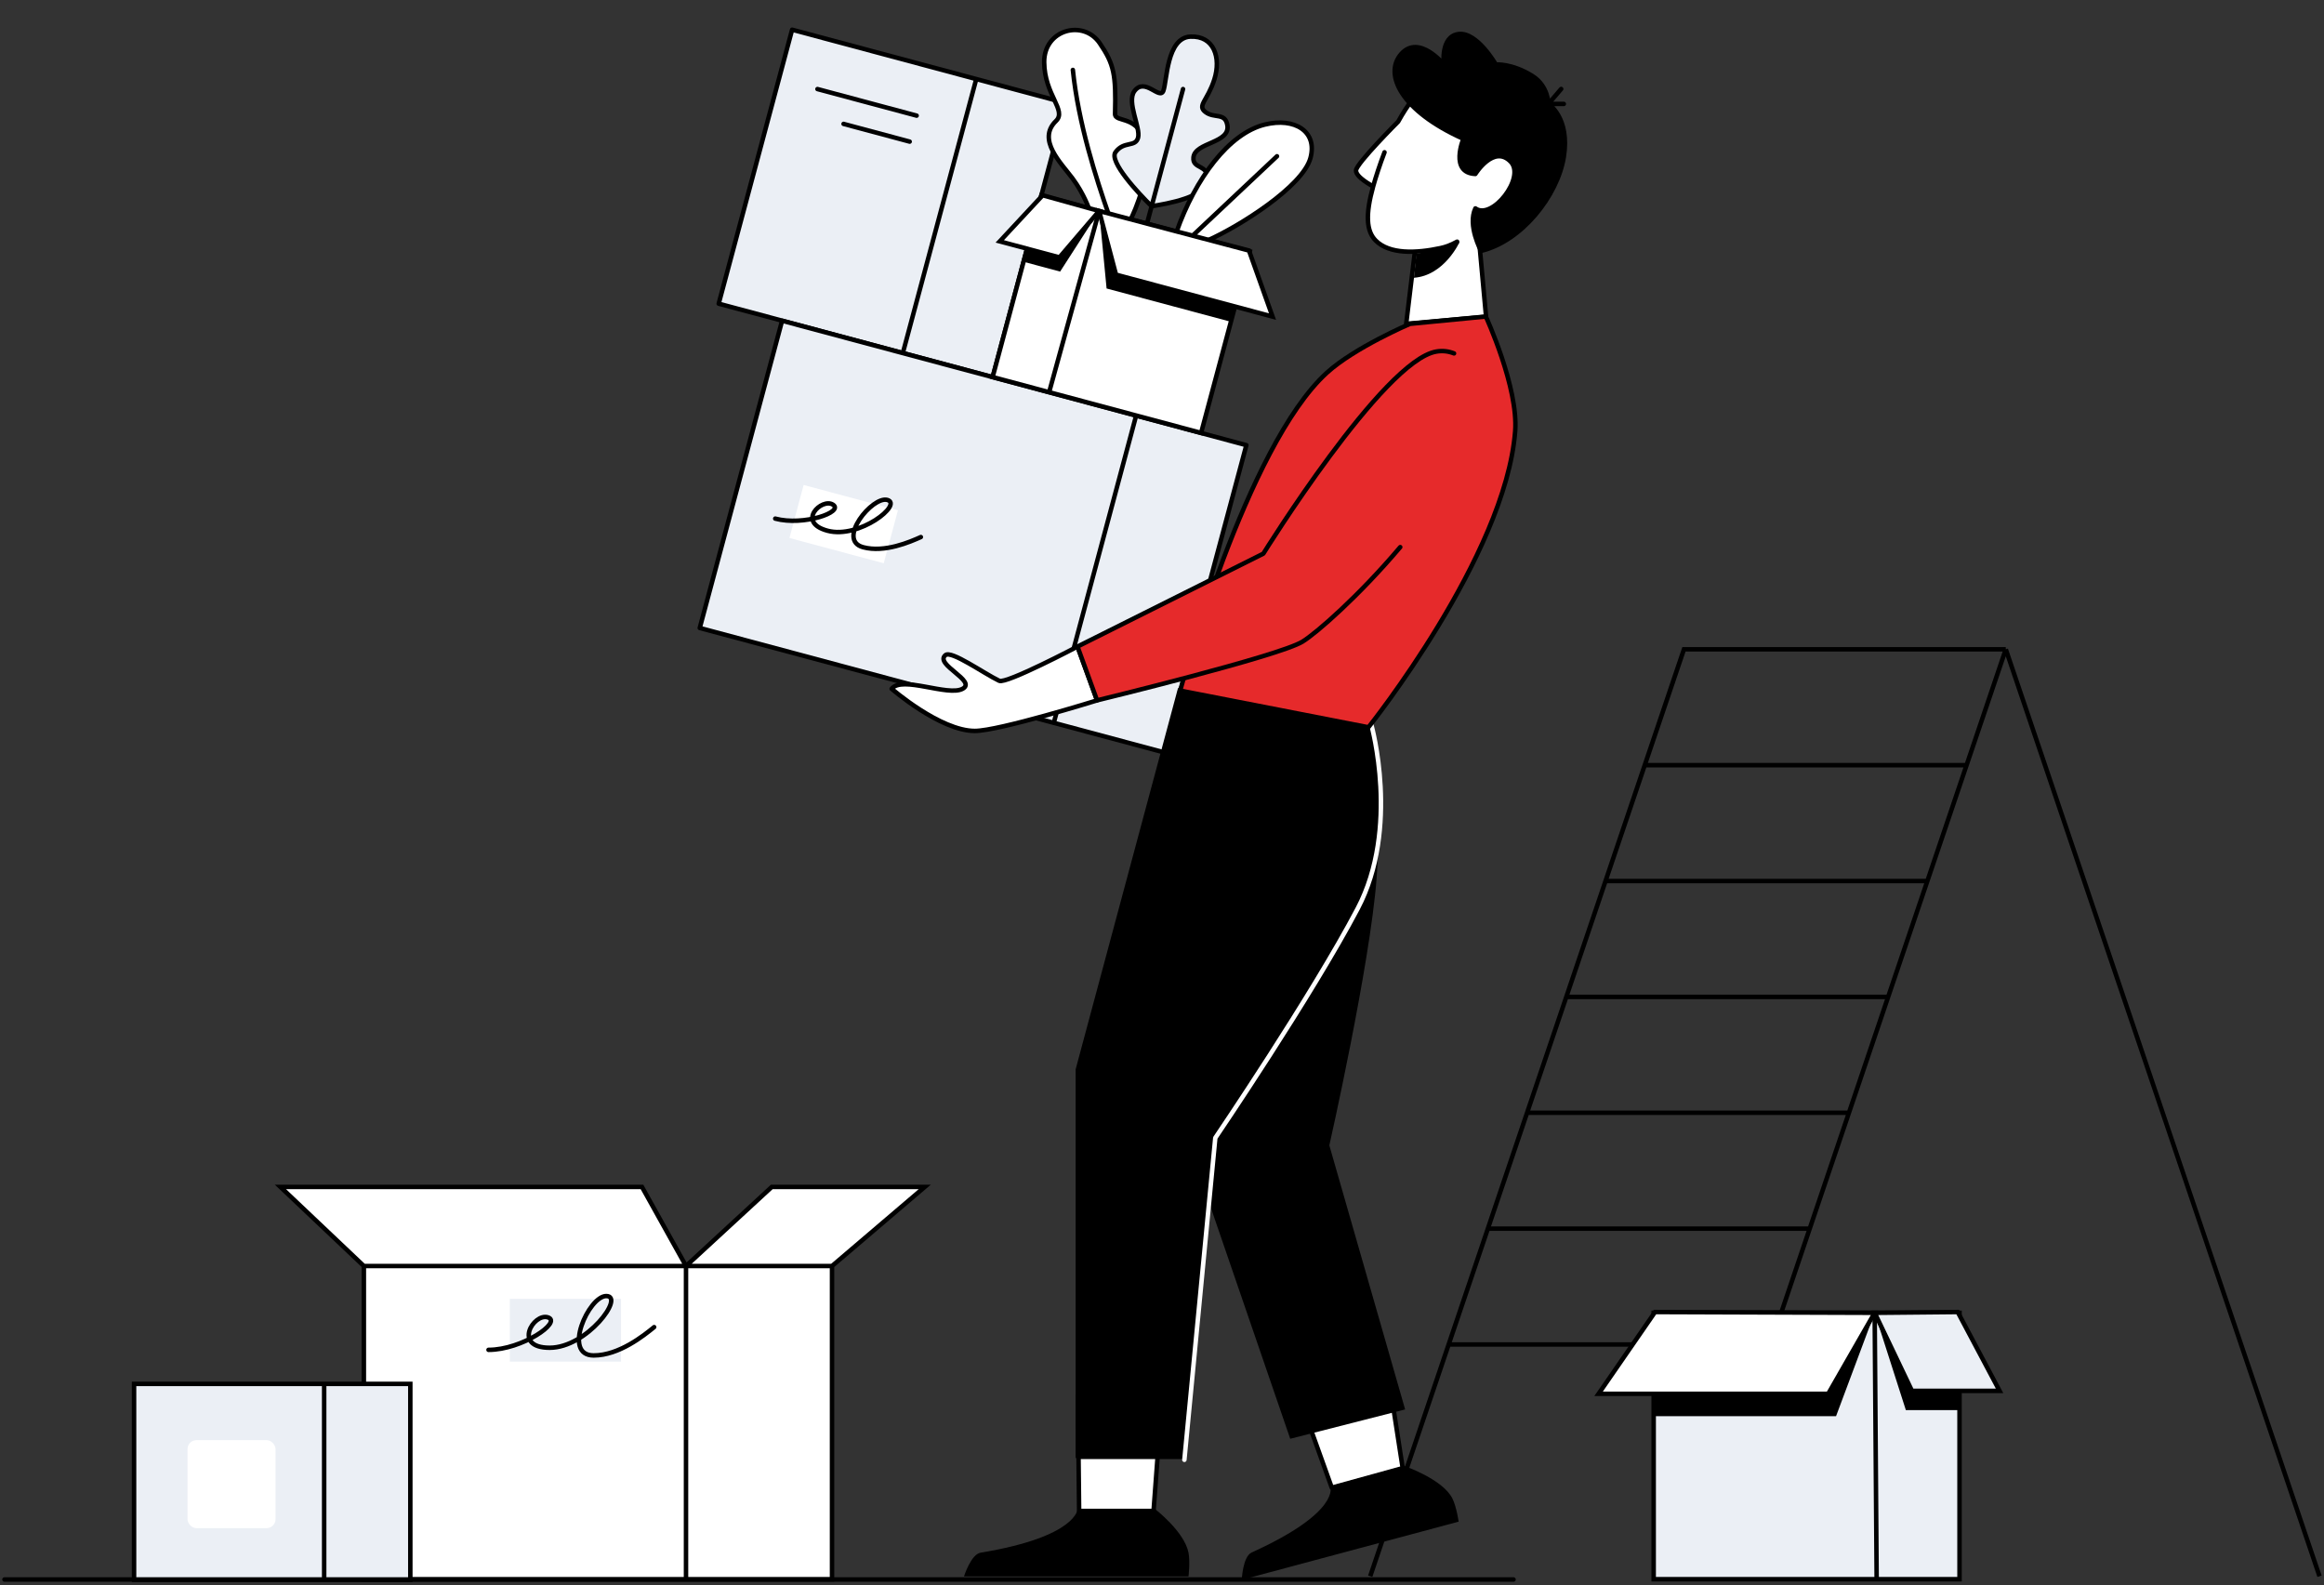
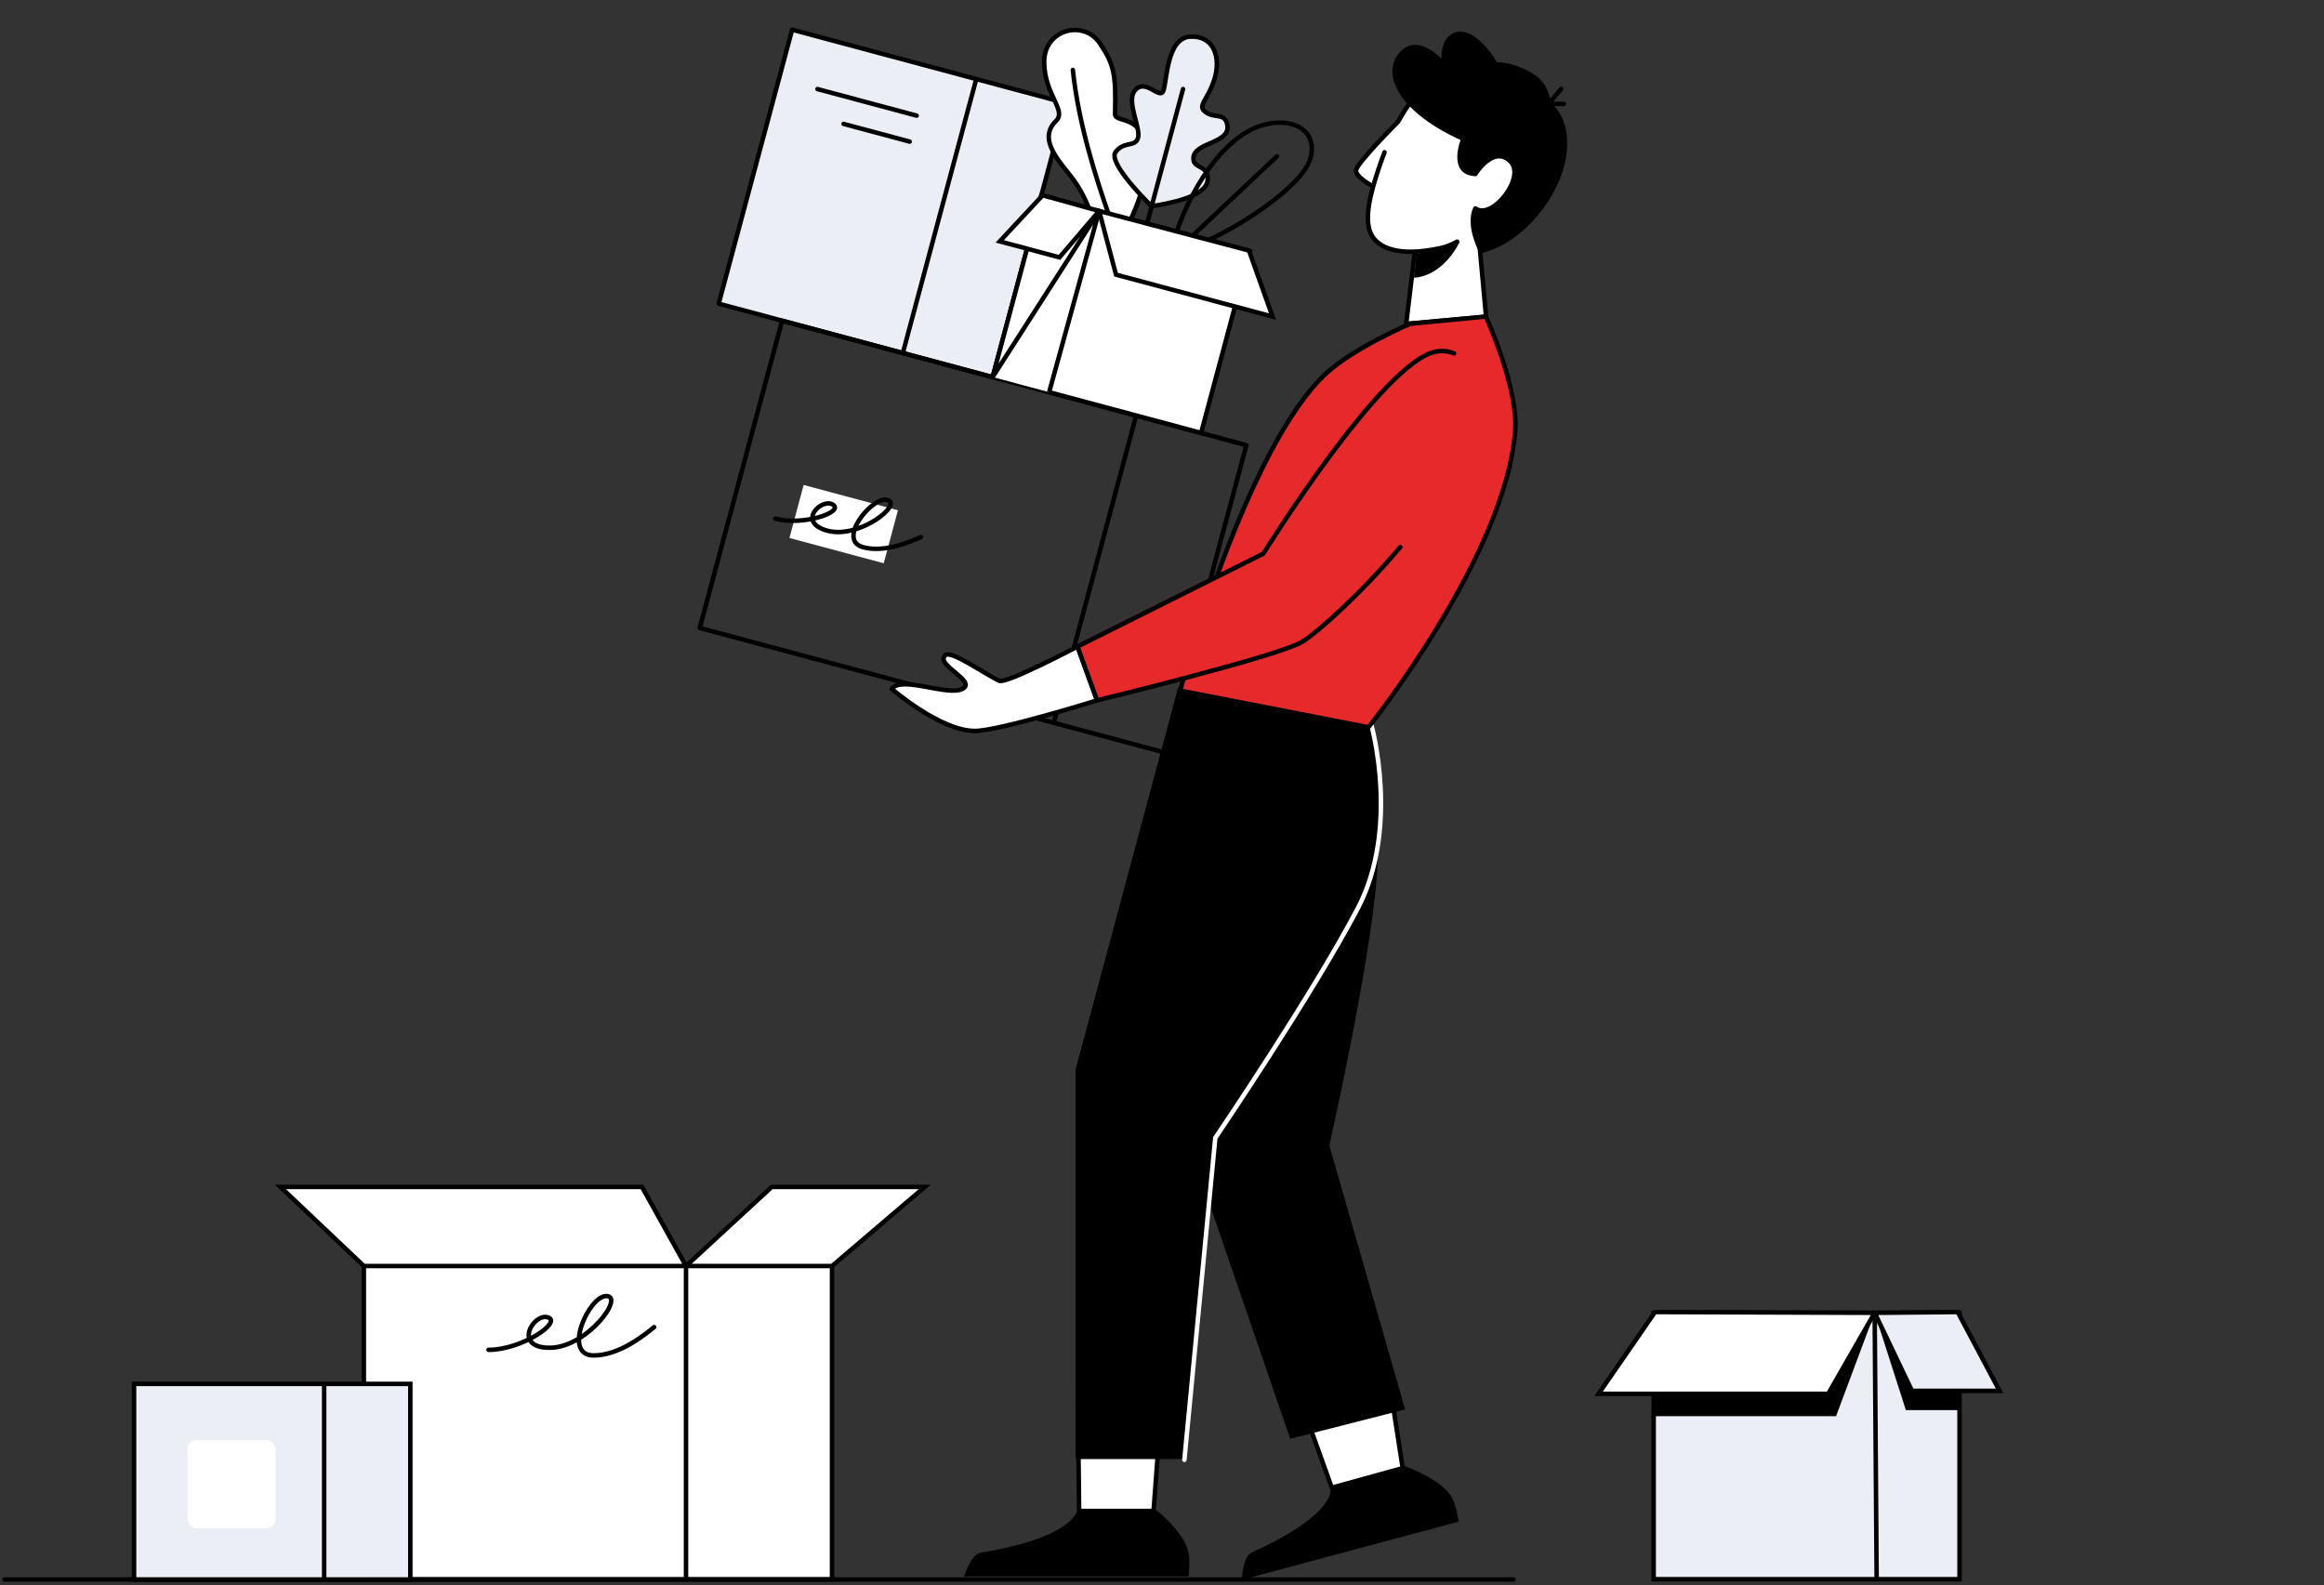
<svg xmlns="http://www.w3.org/2000/svg" width="519" height="354" viewBox="0 0 519 354" fill="none">
  <rect x="0" y="0" width="519" height="354" fill="#333333" stroke="none" />
-   <path d="M306 352L314.758 326.125L323.516 300.25M447.936 145H376.064L367.306 170.875M447.936 145L518 352M447.936 145L439.179 170.875M377.873 352L386.631 326.125L395.389 300.25M412.905 248.5H341.032M412.905 248.5L421.663 222.625M412.905 248.5L404.147 274.375M341.032 248.5L349.79 222.625M341.032 248.5L332.274 274.375M358.548 196.75H430.421M358.548 196.75L367.306 170.875M358.548 196.75L349.79 222.625M430.421 196.75L439.179 170.875M430.421 196.75L421.663 222.625M439.179 170.875H367.306M349.79 222.625H421.663M395.389 300.25H323.516M395.389 300.25L404.147 274.375M323.516 300.25L332.274 274.375M332.274 274.375H404.147" stroke="black" />
  <path d="M437.603 293.176V352.663H419.095H369.302V293.176H418.655H437.603Z" fill="#EBEFF5" />
  <path d="M419.095 352.663H369.302V293.176H418.655M419.095 352.663H437.603V293.176H418.655M419.095 352.663L418.655 293.176" stroke="black" />
  <path d="M426.987 310.605L418.662 293.177L437.202 293L446.548 310.605H426.987Z" fill="#EBEFF5" stroke="black" />
  <path d="M408.281 311.257H357L369.606 293L418.653 293.173L408.281 311.257Z" fill="white" stroke="black" />
  <path d="M410.031 316.257H369.605V311.349H408.227L418.657 293.176L427.043 310.663H437.632V314.896H425.618L418.657 293.176L410.031 316.257Z" fill="black" />
  <path d="M238.076 23.027L218.02 17.653L176.896 6.634L160.502 67.815L201.626 78.834L221.683 84.208L238.076 23.027Z" fill="#EBEFF5" />
  <path d="M218.02 17.653L238.076 23.027L221.683 84.208L201.626 78.834M218.02 17.653L176.896 6.634L160.502 67.815L201.626 78.834M218.02 17.653L201.626 78.834M204.708 25.824L182.557 19.889M203.154 31.626L188.386 27.669" stroke="black" stroke-linecap="round" stroke-linejoin="round" />
-   <path d="M174.655 71.629L253.722 92.815L278.339 99.411L259.956 168.018L235.338 161.421L156.272 140.235L174.655 71.629Z" fill="#EBEFF5" />
  <path d="M253.722 92.815L174.655 71.629L156.272 140.235L235.338 161.421M253.722 92.815L278.339 99.411L259.956 168.018L235.338 161.421M253.722 92.815L235.338 161.421" stroke="black" stroke-linecap="round" stroke-linejoin="round" />
  <rect x="179.471" y="108.305" width="21.802" height="12.255" transform="rotate(15 179.471 108.305)" fill="white" />
  <path d="M173.126 115.816C179.478 117.518 188.546 114.312 186.017 112.699C183.534 111.115 177.742 116.629 184.811 118.523C191.881 120.417 201.724 112.598 198.145 111.639C194.836 110.753 186.751 120.597 192.76 122.207C197.567 123.495 203.28 120.995 205.649 119.931" stroke="black" stroke-linecap="round" stroke-linejoin="round" />
  <path d="M232.546 43.655L221.682 84.201L234.296 87.581L268.235 96.675L279.099 56.129L245.461 47.116L232.546 43.655Z" fill="white" />
-   <path d="M234.296 87.581L268.235 96.675L279.099 56.129L245.461 47.116M234.296 87.581L221.682 84.201L232.546 43.655L245.461 47.116M234.296 87.581L245.461 47.116" stroke="black" />
+   <path d="M234.296 87.581L268.235 96.675L279.099 56.129L245.461 47.116L221.682 84.201L232.546 43.655L245.461 47.116M234.296 87.581L245.461 47.116" stroke="black" />
  <path d="M255.981 32.408C257.318 37.902 253.471 47.325 252.347 49.252L247.625 47.986L243.28 46.822C243.28 46.822 242.101 43.321 239.544 39.871C236.986 36.421 231.493 31.206 235.833 27.009C238.293 24.631 233.257 21.207 233.191 13.9C233.124 6.594 241.929 4.261 245.594 9.646C248.803 14.36 249.243 16.666 249.017 25.411C248.961 27.566 254.276 25.398 255.981 32.408Z" fill="white" />
  <path d="M247.625 47.986C244.804 39.874 240.807 27.512 239.592 15.615M252.347 49.252C253.471 47.325 257.318 37.902 255.981 32.408C254.276 25.398 248.961 27.566 249.017 25.411C249.243 16.666 248.803 14.36 245.594 9.646C241.929 4.261 233.124 6.594 233.191 13.9C233.257 21.207 238.293 24.631 235.833 27.009C231.493 31.206 236.986 36.421 239.544 39.871C242.101 43.321 243.28 46.822 243.28 46.822L252.347 49.252Z" stroke="black" stroke-linecap="round" />
  <path d="M249.116 33.988C247.611 36.057 254.171 43.108 257.184 46.055C260.665 45.483 269.457 44.03 269.703 40.142C269.925 36.636 266.25 37.861 266.525 35.146C266.873 31.72 274.828 32.021 274.092 27.928C273.579 25.081 271.213 26.52 269.233 25.039C267.253 23.558 269.665 22.54 271.194 17.721C272.723 12.901 271.129 7.937 265.834 8.182C260.539 8.427 260.62 18.116 259.804 20.274C258.988 22.433 255.663 17.138 253.323 20.371C251.573 22.789 254.75 28.527 254.156 30.744C253.562 32.962 250.998 31.402 249.116 33.988Z" fill="#EBEFF5" />
  <path d="M255.996 50.491L257.184 46.055M264.196 19.886L257.184 46.055M257.184 46.055C254.171 43.108 247.611 36.057 249.116 33.988C250.998 31.402 253.562 32.962 254.156 30.744C254.75 28.527 251.573 22.789 253.323 20.371C255.663 17.138 258.988 22.433 259.804 20.274C260.62 18.116 260.539 8.427 265.834 8.182C271.129 7.937 272.723 12.901 271.194 17.721C269.665 22.54 267.253 23.558 269.233 25.039C271.213 26.52 273.579 25.081 274.092 27.928C274.828 32.021 266.873 31.72 266.525 35.146C266.25 37.861 269.925 36.636 269.703 40.142C269.457 44.03 260.665 45.483 257.184 46.055Z" stroke="black" stroke-linecap="round" />
-   <path d="M292.661 35.258C290.952 41.635 276.753 50.554 269.702 53.682L266.215 52.748L262.728 51.813C266.96 39.84 274.443 29.786 282.469 27.817C289.132 26.183 294.248 29.335 292.661 35.258Z" fill="white" />
  <path d="M266.215 52.748L262.728 51.813C266.96 39.84 274.443 29.786 282.469 27.817C289.132 26.183 294.248 29.335 292.661 35.258C290.952 41.635 276.753 50.554 269.702 53.682L266.215 52.748ZM266.215 52.748L285.181 34.893" stroke="black" stroke-linecap="round" />
  <path d="M236.599 57.475L245.456 47.117L232.852 43.61L223.267 53.903L236.599 57.475Z" fill="white" stroke="black" />
  <path d="M249.23 61.336L284.183 70.701L278.925 55.956L245.463 47.116L249.23 61.336Z" fill="white" stroke="black" />
-   <path d="M247.125 64.423L274.678 71.806L275.575 68.461L249.251 61.407L245.46 47.116L236.551 57.503L229.334 55.569L228.56 58.455L236.749 60.649L245.46 47.116L247.125 64.423Z" fill="black" />
  <path d="M257.604 337.536L259.293 314.913L240.714 311.816L240.996 337.536H257.604Z" fill="white" stroke="black" stroke-linecap="round" stroke-linejoin="round" />
  <path d="M313.251 327.856L309.443 303.285L290.864 313.982L297.416 332.224L313.251 327.856Z" fill="white" stroke="black" stroke-linecap="round" stroke-linejoin="round" />
  <path d="M331.871 70.744L329.768 47.746L316.687 50.293L314.034 72.312L331.871 70.744Z" fill="white" stroke="black" stroke-linecap="round" stroke-linejoin="round" />
  <path d="M307.203 53.699C310.279 56.82 316.263 56.575 321.685 55.407C326.203 54.434 330.906 52.002 335.4 47.886C342.626 41.267 345.309 32.155 341.609 24.396C337.909 16.637 327.123 12.922 319.243 18.42C316.774 20.143 314.349 23.338 312.253 27.142C312.253 27.142 304.024 34.788 302.927 38.05C302.352 39.761 306.678 41.682 306.678 41.682C305.422 47.127 305.366 51.835 307.203 53.699Z" fill="white" />
  <path d="M319.243 18.422C316.769 20.148 314.34 23.352 312.241 27.166C312.241 27.166 302.93 36.477 302.829 38.046C302.73 39.584 306.657 41.624 306.657 41.624M325.411 53.967C323.862 54.814 322.801 55.169 321.686 55.409C316.264 56.577 310.279 56.822 307.203 53.701C305.129 51.596 304.901 47.947 306.657 41.624M306.657 41.624C307.253 39.478 308.163 36.708 309.193 34.007" stroke="black" stroke-linecap="round" stroke-linejoin="round" />
  <path d="M325.949 54.059C325.949 54.059 322.586 61.533 315.75 62.033L316.318 56.648C316.318 56.648 321.686 55.83 325.949 54.059Z" fill="black" />
  <path d="M337.369 36.114C333.599 32.217 329.484 38.849 329.484 38.849C323.635 38.612 326.805 31.002 326.805 31.002C312.921 24.798 308.944 16.551 312.921 12.053C316.899 7.556 322.439 14.411 322.439 14.411C322.439 14.411 321.624 8.09 325.757 7.6C329.89 7.11 334.052 14.411 334.052 14.411C334.052 14.411 337.608 14.088 342.218 16.97C345.784 19.198 345.784 23.209 345.784 23.209C345.784 23.209 350.653 26.235 349.23 35.059C347.821 43.791 339.754 53.891 330.753 56.022C330.753 56.022 327.679 50.355 329.484 46.536C333.2 49.255 340.754 39.614 337.369 36.114Z" fill="black" />
  <path d="M345.784 23.209C345.784 23.209 350.653 26.235 349.23 35.059C347.821 43.791 339.754 53.891 330.753 56.022C330.753 56.022 327.679 50.355 329.484 46.536C333.2 49.255 340.754 39.614 337.369 36.114C333.599 32.217 329.484 38.849 329.484 38.849C323.635 38.612 326.805 31.002 326.805 31.002C312.921 24.798 308.944 16.551 312.921 12.053C316.899 7.556 322.439 14.411 322.439 14.411C322.439 14.411 321.624 8.09 325.757 7.6C329.89 7.11 334.052 14.411 334.052 14.411C334.052 14.411 337.608 14.088 342.218 16.97C345.784 19.198 345.784 23.209 345.784 23.209ZM345.784 23.209L349.23 23.209M345.784 23.209L348.643 19.87" stroke="black" stroke-linecap="round" stroke-linejoin="round" />
  <path d="M288.134 321.305L263.797 250.452L261.545 162.062H304.051C304.051 162.062 309.118 174.167 307.429 196.124C305.918 215.77 296.87 255.782 296.87 255.782L313.797 314.752L288.134 321.305Z" fill="black" />
  <path d="M240.715 325.332V238.856L263.5 154L306 162C306 162 312.395 184.865 302.926 202.881C292.759 222.222 271.116 254.113 271.116 254.113L264.22 325.332H240.715Z" fill="black" stroke="black" stroke-linecap="round" stroke-linejoin="round" />
  <path d="M306.285 162C306.285 162 312.681 184.865 303.211 202.881C293.045 222.222 271.402 254.113 271.402 254.113L264.5 326" stroke="white" stroke-linecap="round" stroke-linejoin="round" />
  <path d="M331.815 70.68L314.889 72.318C314.889 72.318 302.548 77.58 296.324 83.238C278.305 99.619 263.562 154.221 263.562 154.221L305.606 162.412C305.606 162.412 336.184 124.19 338.368 96.343C339.136 86.55 331.815 70.68 331.815 70.68Z" fill="#E62A2B" stroke="black" />
  <path d="M265.419 346.738C264.49 341.988 257.852 336.922 257.852 336.922H240.673C240.673 336.922 240.673 343.162 218.995 346.738C216.827 347.096 215.277 352.055 215.277 352.055H265.419C265.419 352.055 265.817 348.776 265.419 346.738Z" fill="black" />
  <path d="M324.371 334.678C322.244 330.33 313.602 327.378 313.602 327.378L297.081 331.956C297.081 331.956 299.542 337.628 279.529 346.694C277.527 347.6 277.314 352.792 277.314 352.792L325.747 339.814C325.747 339.814 325.283 336.544 324.371 334.678Z" fill="black" />
  <path d="M240.63 144.394L244.998 156.407C244.998 156.407 223.086 163.228 217.696 163.228C209.982 163.228 199.132 153.822 199.132 153.822C201.427 150.841 211.689 155.583 214.965 153.822C218.241 152.06 208.602 148.387 211.143 146.298C212.472 145.205 219.611 150.333 223.157 152.038C224.704 152.782 240.63 144.394 240.63 144.394Z" fill="white" stroke="black" stroke-linecap="round" stroke-linejoin="round" />
  <path d="M282.128 123.644C282.128 123.644 308.883 80.509 320.768 78.511C328.5 77.211 333.533 88.003 329.682 96.501C319.687 118.553 296.152 140.064 290.864 143.301C285.576 146.538 244.998 156.406 244.998 156.406L240.63 144.393L282.128 123.644Z" fill="#E62A2B" />
  <path d="M312.705 122.18C303.425 133.143 293.979 141.391 290.864 143.297C285.576 146.534 244.998 156.402 244.998 156.402L240.63 144.389L282.128 123.641C282.128 123.641 308.883 80.505 320.768 78.507C322.188 78.268 323.518 78.438 324.717 78.926" stroke="black" stroke-linecap="round" stroke-linejoin="round" />
  <path d="M153.201 352.697H81.258L81.258 282.721L62.626 265.066H143.367L153.201 282.721L172.351 265.066H206.511L185.808 282.721L185.808 352.697H153.201Z" fill="white" />
  <path d="M153.201 352.697H81.258L81.258 282.721M153.201 352.697L153.201 282.721M153.201 352.697H185.808L185.808 282.721M153.201 282.721H81.258M153.201 282.721H185.808M153.201 282.721L172.351 265.066H206.511L185.808 282.721M153.201 282.721L143.367 265.066H62.626L81.258 282.721" stroke="black" />
-   <rect x="113.86" y="290.059" width="24.831" height="14.011" fill="#EBEFF5" />
  <path d="M109.094 301.445C116.584 301.445 125.616 295.222 122.358 294.189C119.159 293.175 114.412 300.977 122.748 300.977C131.084 300.977 139.607 289.43 135.388 289.43C131.486 289.43 125.493 302.694 132.579 302.694C138.247 302.694 143.795 298.242 146.087 296.367" stroke="black" stroke-linecap="round" stroke-linejoin="round" />
  <path d="M72.392 352.786H29.939V309.047H72.392H91.634V352.786H72.392Z" fill="#EBEFF5" />
  <path d="M72.392 352.786H29.939V309.047H72.392M72.392 352.786V309.047M72.392 352.786H91.634V309.047H72.392" stroke="black" />
  <rect x="41.877" y="321.605" width="19.657" height="19.657" rx="2" fill="white" />
  <path d="M1 352.727H338" stroke="black" stroke-linecap="round" />
</svg>